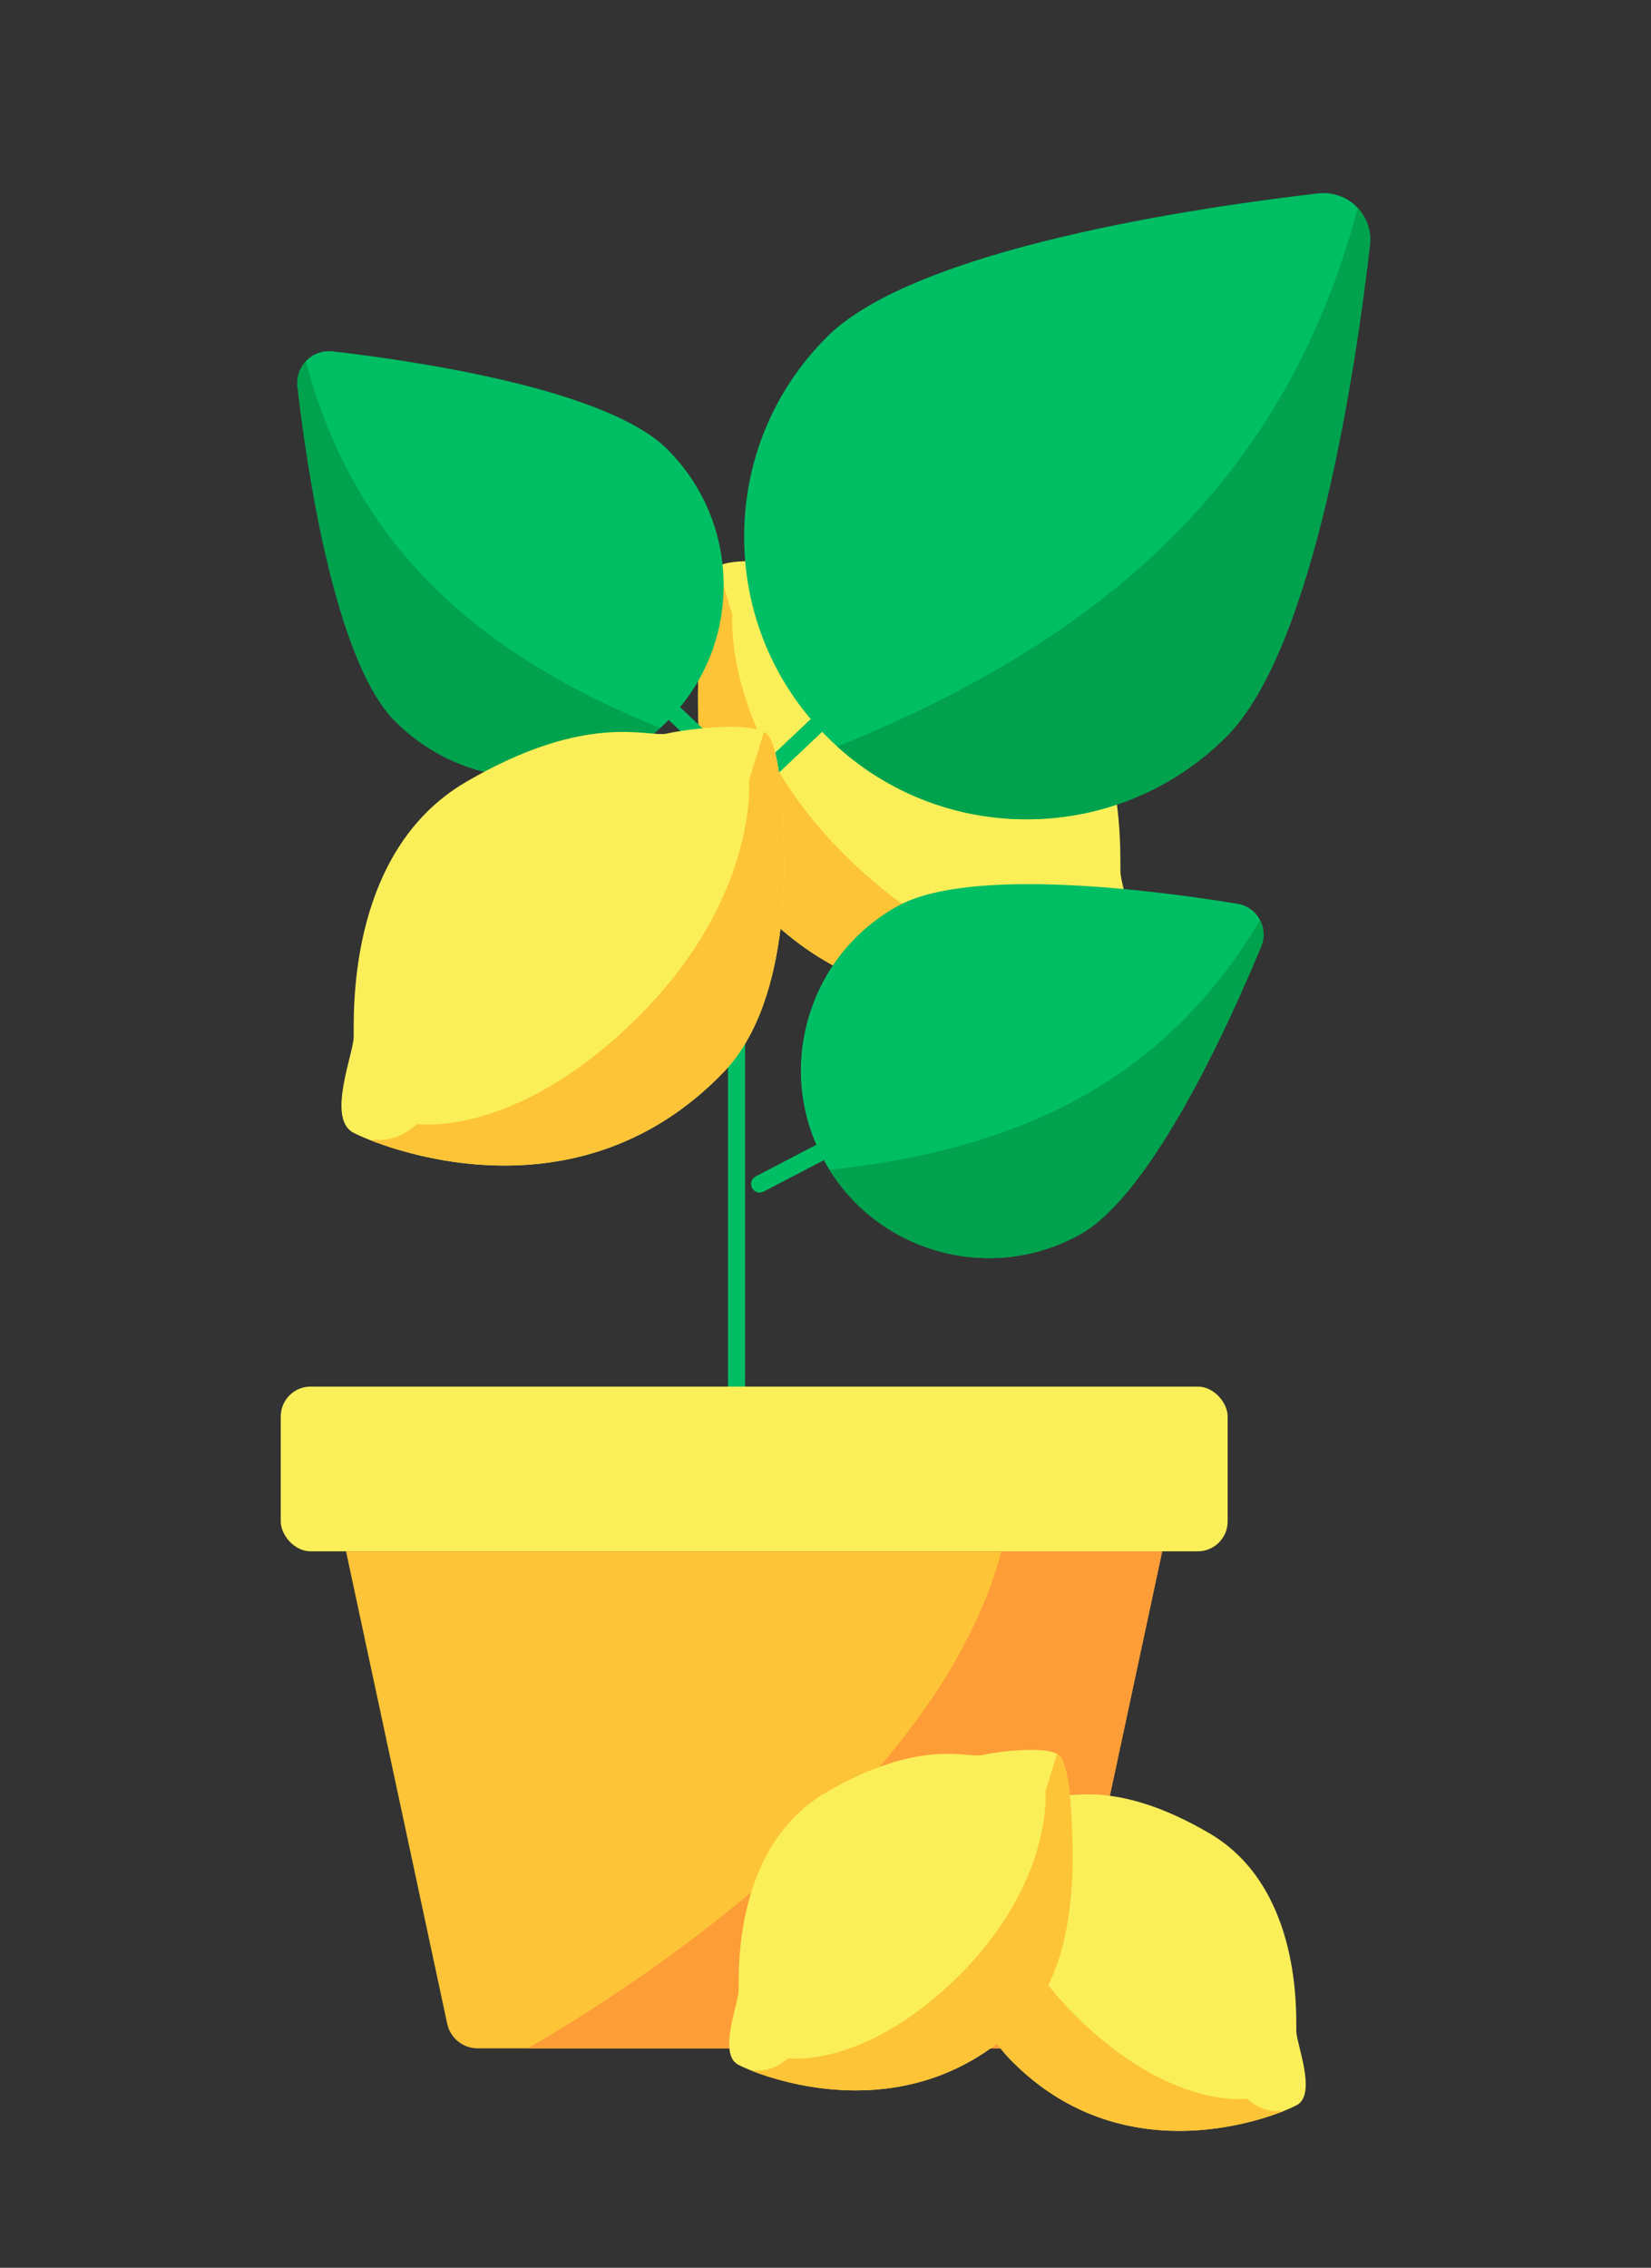
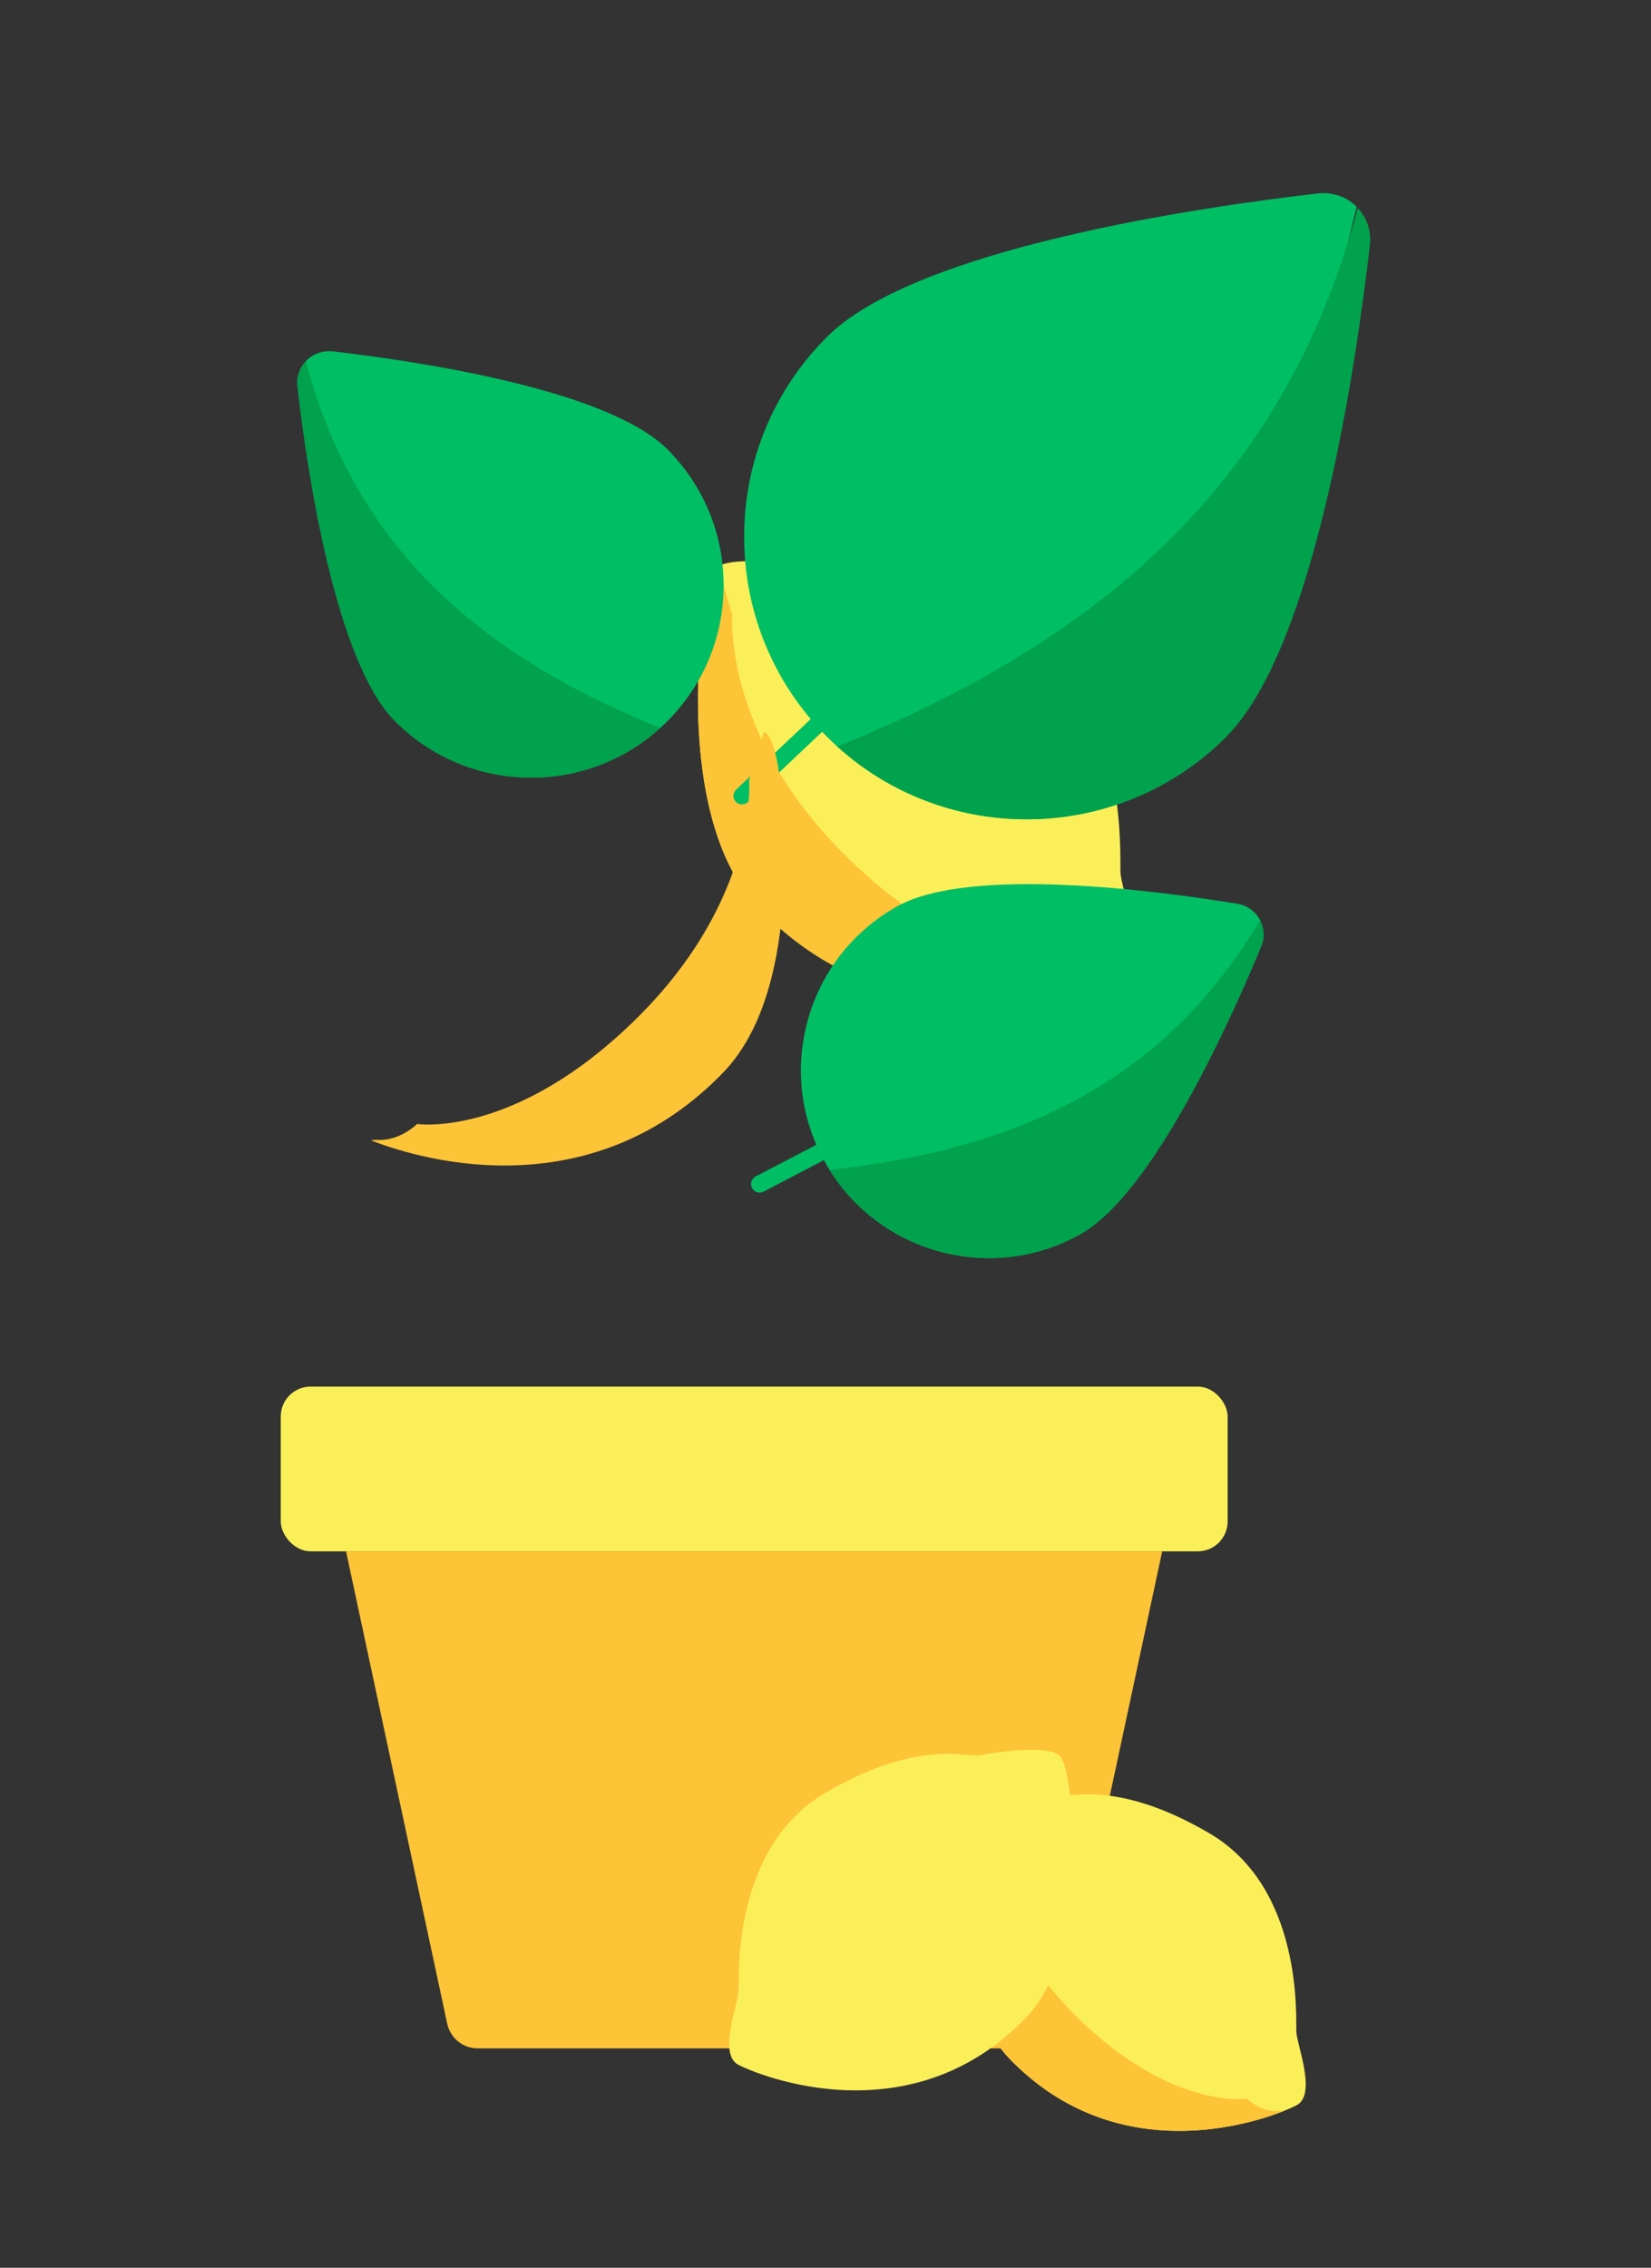
<svg xmlns="http://www.w3.org/2000/svg" id="Layer_1" data-name="Layer 1" viewBox="0 0 193 265">
  <rect x="0" y="0" width="193" height="265" fill="#333333" stroke="none" />
  <defs>
    <style>
      .cls-1 {
        fill: #00a24d;
      }

      .cls-2 {
        fill: #fdc437;
      }

      .cls-3 {
        clip-path: url(#clippath-1);
      }

      .cls-4 {
        clip-path: url(#clippath-3);
      }

      .cls-5 {
        clip-path: url(#clippath-2);
      }

      .cls-6 {
        fill: #fd9d37;
      }

      .cls-7, .cls-8 {
        fill: #00be64;
      }

      .cls-9 {
        fill: #faef59;
      }

      .cls-8 {
        stroke: #00be64;
        stroke-linecap: round;
        stroke-linejoin: round;
        stroke-width: 2px;
      }

      .cls-10 {
        clip-path: url(#clippath);
      }
    </style>
    <clipPath id="clippath">
      <path class="cls-2" d="M40.45,181.28l11.83,55.21c.36,1.67,1.84,2.87,3.55,2.87h64.65c1.71,0,3.19-1.2,3.55-2.87l11.83-55.21" />
    </clipPath>
    <clipPath id="clippath-1">
      <path class="cls-7" d="M158.59,24.16c-1.18-1.18-2.82-1.74-4.49-1.56-13.82,1.59-47.07,6.41-57.44,16.78-6.24,6.24-9.67,14.53-9.67,23.35s3.44,17.11,9.67,23.35c6.44,6.44,14.89,9.66,23.35,9.66s16.91-3.22,23.35-9.66c10.37-10.37,15.19-43.62,16.78-57.43.19-1.67-.37-3.3-1.56-4.49Z" />
    </clipPath>
    <clipPath id="clippath-2">
      <path class="cls-7" d="M147.24,107.42c-.54-.97-1.49-1.63-2.58-1.81-9.12-1.49-31.25-4.46-39.76.29-5.12,2.85-8.82,7.53-10.43,13.17-1.6,5.64-.92,11.56,1.94,16.68,2.94,5.29,7.76,8.88,13.17,10.42s11.4,1.02,16.68-1.93c8.51-4.74,17.64-25.12,21.17-33.66.43-1.03.36-2.18-.18-3.15Z" />
    </clipPath>
    <clipPath id="clippath-3">
      <path class="cls-7" d="M35.84,42.12c.81-.81,1.92-1.18,3.05-1.06,9.41,1.08,32.05,4.37,39.11,11.43,4.25,4.25,6.59,9.89,6.59,15.9s-2.34,11.65-6.59,15.9c-4.38,4.38-10.14,6.58-15.9,6.58-5.76,0-11.51-2.19-15.9-6.58-7.06-7.06-10.34-29.7-11.42-39.1-.13-1.14.25-2.25,1.06-3.06Z" />
    </clipPath>
  </defs>
  <g>
    <path class="cls-9" d="M131.27,112.83c2.6-1.9-.2-8.92-.29-10.92-.09-2,1.06-21.62-12.91-29.91-13.97-8.3-20.88-5.14-23.02-5.64s-10.36-1.63-11.67.28-1.62,8.43-1.66,10.37c-.04,1.94-1.54,20.1,6.85,28.95,17.88,18.88,41.68,7.63,42.71,6.88Z" />
    <path class="cls-2" d="M88.56,105.95c-8.38-8.85-6.88-27.01-6.85-28.95.04-1.94.36-8.45,1.66-10.37.12-.18.31-.33.54-.46l1.69,5.66s-1.1,13.69,12.85,27.77c14,14.13,25.23,12.38,25.23,12.38,0,0,1.98,2.04,4.61,1.86.2-.01.43.01.68.06-6.53,2.6-25.52,7.77-40.42-7.95Z" />
  </g>
-   <line class="cls-8" x1="86.1" y1="167.57" x2="86.1" y2="91.99" />
  <rect class="cls-9" x="32.82" y="162.03" width="110.69" height="19.25" rx="3.49" ry="3.49" />
  <g>
    <path class="cls-2" d="M40.45,181.28l11.83,55.21c.36,1.67,1.84,2.87,3.55,2.87h64.65c1.71,0,3.19-1.2,3.55-2.87l11.83-55.21" />
    <g class="cls-10">
-       <path class="cls-6" d="M59.16,240.78s59.27-31.38,59.27-69.73c3.49-6.97,34.86,3.49,34.86,3.49l-24.4,80.18-69.73-13.95" />
-     </g>
+       </g>
  </g>
  <g>
    <g>
-       <path class="cls-7" d="M158.59,24.16c-1.18-1.18-2.82-1.74-4.49-1.56-13.82,1.59-47.07,6.41-57.44,16.78-6.24,6.24-9.67,14.53-9.67,23.35s3.44,17.11,9.67,23.35c6.44,6.44,14.89,9.66,23.35,9.66s16.91-3.22,23.35-9.66c10.37-10.37,15.19-43.62,16.78-57.43.19-1.67-.37-3.3-1.56-4.49Z" />
+       <path class="cls-7" d="M158.59,24.16c-1.18-1.18-2.82-1.74-4.49-1.56-13.82,1.59-47.07,6.41-57.44,16.78-6.24,6.24-9.67,14.53-9.67,23.35s3.44,17.11,9.67,23.35c6.44,6.44,14.89,9.66,23.35,9.66s16.91-3.22,23.35-9.66Z" />
      <g class="cls-3">
        <path class="cls-1" d="M97.51,87.38c34.86-13.95,55.78-34.86,62.75-69.73,17.43,27.89,10.46,69.73-13.95,76.7-24.4,6.97-47.87,5.22-48.81-6.97Z" />
      </g>
    </g>
    <line class="cls-8" x1="130.34" y1="51.75" x2="86.74" y2="93" />
  </g>
  <g>
    <g>
      <path class="cls-7" d="M147.24,107.42c-.54-.97-1.49-1.63-2.58-1.81-9.12-1.49-31.25-4.46-39.76.29-5.12,2.85-8.82,7.53-10.43,13.17-1.6,5.64-.92,11.56,1.94,16.68,2.94,5.29,7.76,8.88,13.17,10.42s11.4,1.02,16.68-1.93c8.51-4.74,17.64-25.12,21.17-33.66.43-1.03.36-2.18-.18-3.15Z" />
      <g class="cls-5">
        <path class="cls-1" d="M96.71,136.72c24.82-2.58,41.99-12.14,52.79-33.16,6.07,21-5.99,46.47-22.86,46.49-16.87.02-31.55-5.36-29.93-13.33Z" />
      </g>
    </g>
    <line class="cls-8" x1="124.17" y1="119.91" x2="88.8" y2="138.36" />
  </g>
  <g>
    <g>
      <path class="cls-7" d="M35.84,42.12c.81-.81,1.92-1.18,3.05-1.06,9.41,1.08,32.05,4.37,39.11,11.43,4.25,4.25,6.59,9.89,6.59,15.9s-2.34,11.65-6.59,15.9c-4.38,4.38-10.14,6.58-15.9,6.58-5.76,0-11.51-2.19-15.9-6.58-7.06-7.06-10.34-29.7-11.42-39.1-.13-1.14.25-2.25,1.06-3.06Z" />
      <g class="cls-4">
        <path class="cls-1" d="M77.43,85.16c-23.74-9.49-37.98-23.74-42.73-47.47-11.87,18.99-7.12,47.47,9.49,52.22,16.62,4.75,32.59,3.56,33.23-4.75Z" />
      </g>
    </g>
-     <line class="cls-8" x1="55.08" y1="60.9" x2="84.76" y2="88.99" />
  </g>
  <g>
-     <path class="cls-9" d="M41.04,132.19c-2.65-1.9.21-8.92.3-10.92s-1.08-21.62,13.16-29.91c14.24-8.3,21.28-5.14,23.46-5.64s10.56-1.63,11.89.28,1.65,8.43,1.69,10.37c.04,1.94,1.56,20.1-6.98,28.95-18.23,18.88-42.48,7.63-43.53,6.88Z" />
    <path class="cls-2" d="M84.56,125.31c8.54-8.85,7.02-27.01,6.98-28.95-.04-1.94-.36-8.45-1.69-10.37-.12-.18-.31-.33-.55-.46l-1.73,5.66s1.12,13.69-13.1,27.77c-14.27,14.13-25.71,12.38-25.71,12.38,0,0-2.02,2.04-4.7,1.86-.2-.01-.44.01-.69.06,6.65,2.6,26.01,7.77,41.19-7.95Z" />
  </g>
  <g>
    <path class="cls-9" d="M151.77,245.89c2.05-1.48-.16-6.92-.23-8.48-.07-1.56.84-16.78-10.21-23.21-11.05-6.44-16.51-3.99-18.21-4.38s-8.2-1.27-9.23.22-1.28,6.54-1.31,8.04c-.03,1.5-1.21,15.6,5.41,22.47,14.14,14.65,32.97,5.93,33.78,5.34Z" />
    <path class="cls-2" d="M117.99,240.55c-6.63-6.86-5.44-20.96-5.41-22.47.03-1.5.28-6.56,1.31-8.04.1-.14.24-.26.43-.36l1.34,4.4s-.87,10.63,10.16,21.55c11.08,10.96,19.95,9.61,19.95,9.61,0,0,1.57,1.58,3.65,1.44.16-.01.34,0,.54.05-5.16,2.02-20.19,6.03-31.97-6.17Z" />
  </g>
  <g>
    <path class="cls-9" d="M86.11,241.16c-2.05-1.48.16-6.92.23-8.48.07-1.56-.84-16.78,10.21-23.21,11.05-6.44,16.51-3.99,18.21-4.38,1.7-.38,8.2-1.27,9.23.22,1.03,1.48,1.28,6.54,1.31,8.04s1.21,15.6-5.41,22.47c-14.14,14.65-32.97,5.93-33.78,5.34Z" />
-     <path class="cls-2" d="M119.89,235.82c6.63-6.86,5.44-20.96,5.41-22.47-.03-1.5-.28-6.56-1.31-8.04-.1-.14-.24-.26-.43-.36l-1.34,4.4s.87,10.63-10.16,21.55c-11.08,10.96-19.95,9.61-19.95,9.61,0,0-1.57,1.58-3.65,1.44-.16-.01-.34,0-.54.05,5.16,2.02,20.19,6.03,31.97-6.17Z" />
  </g>
</svg>